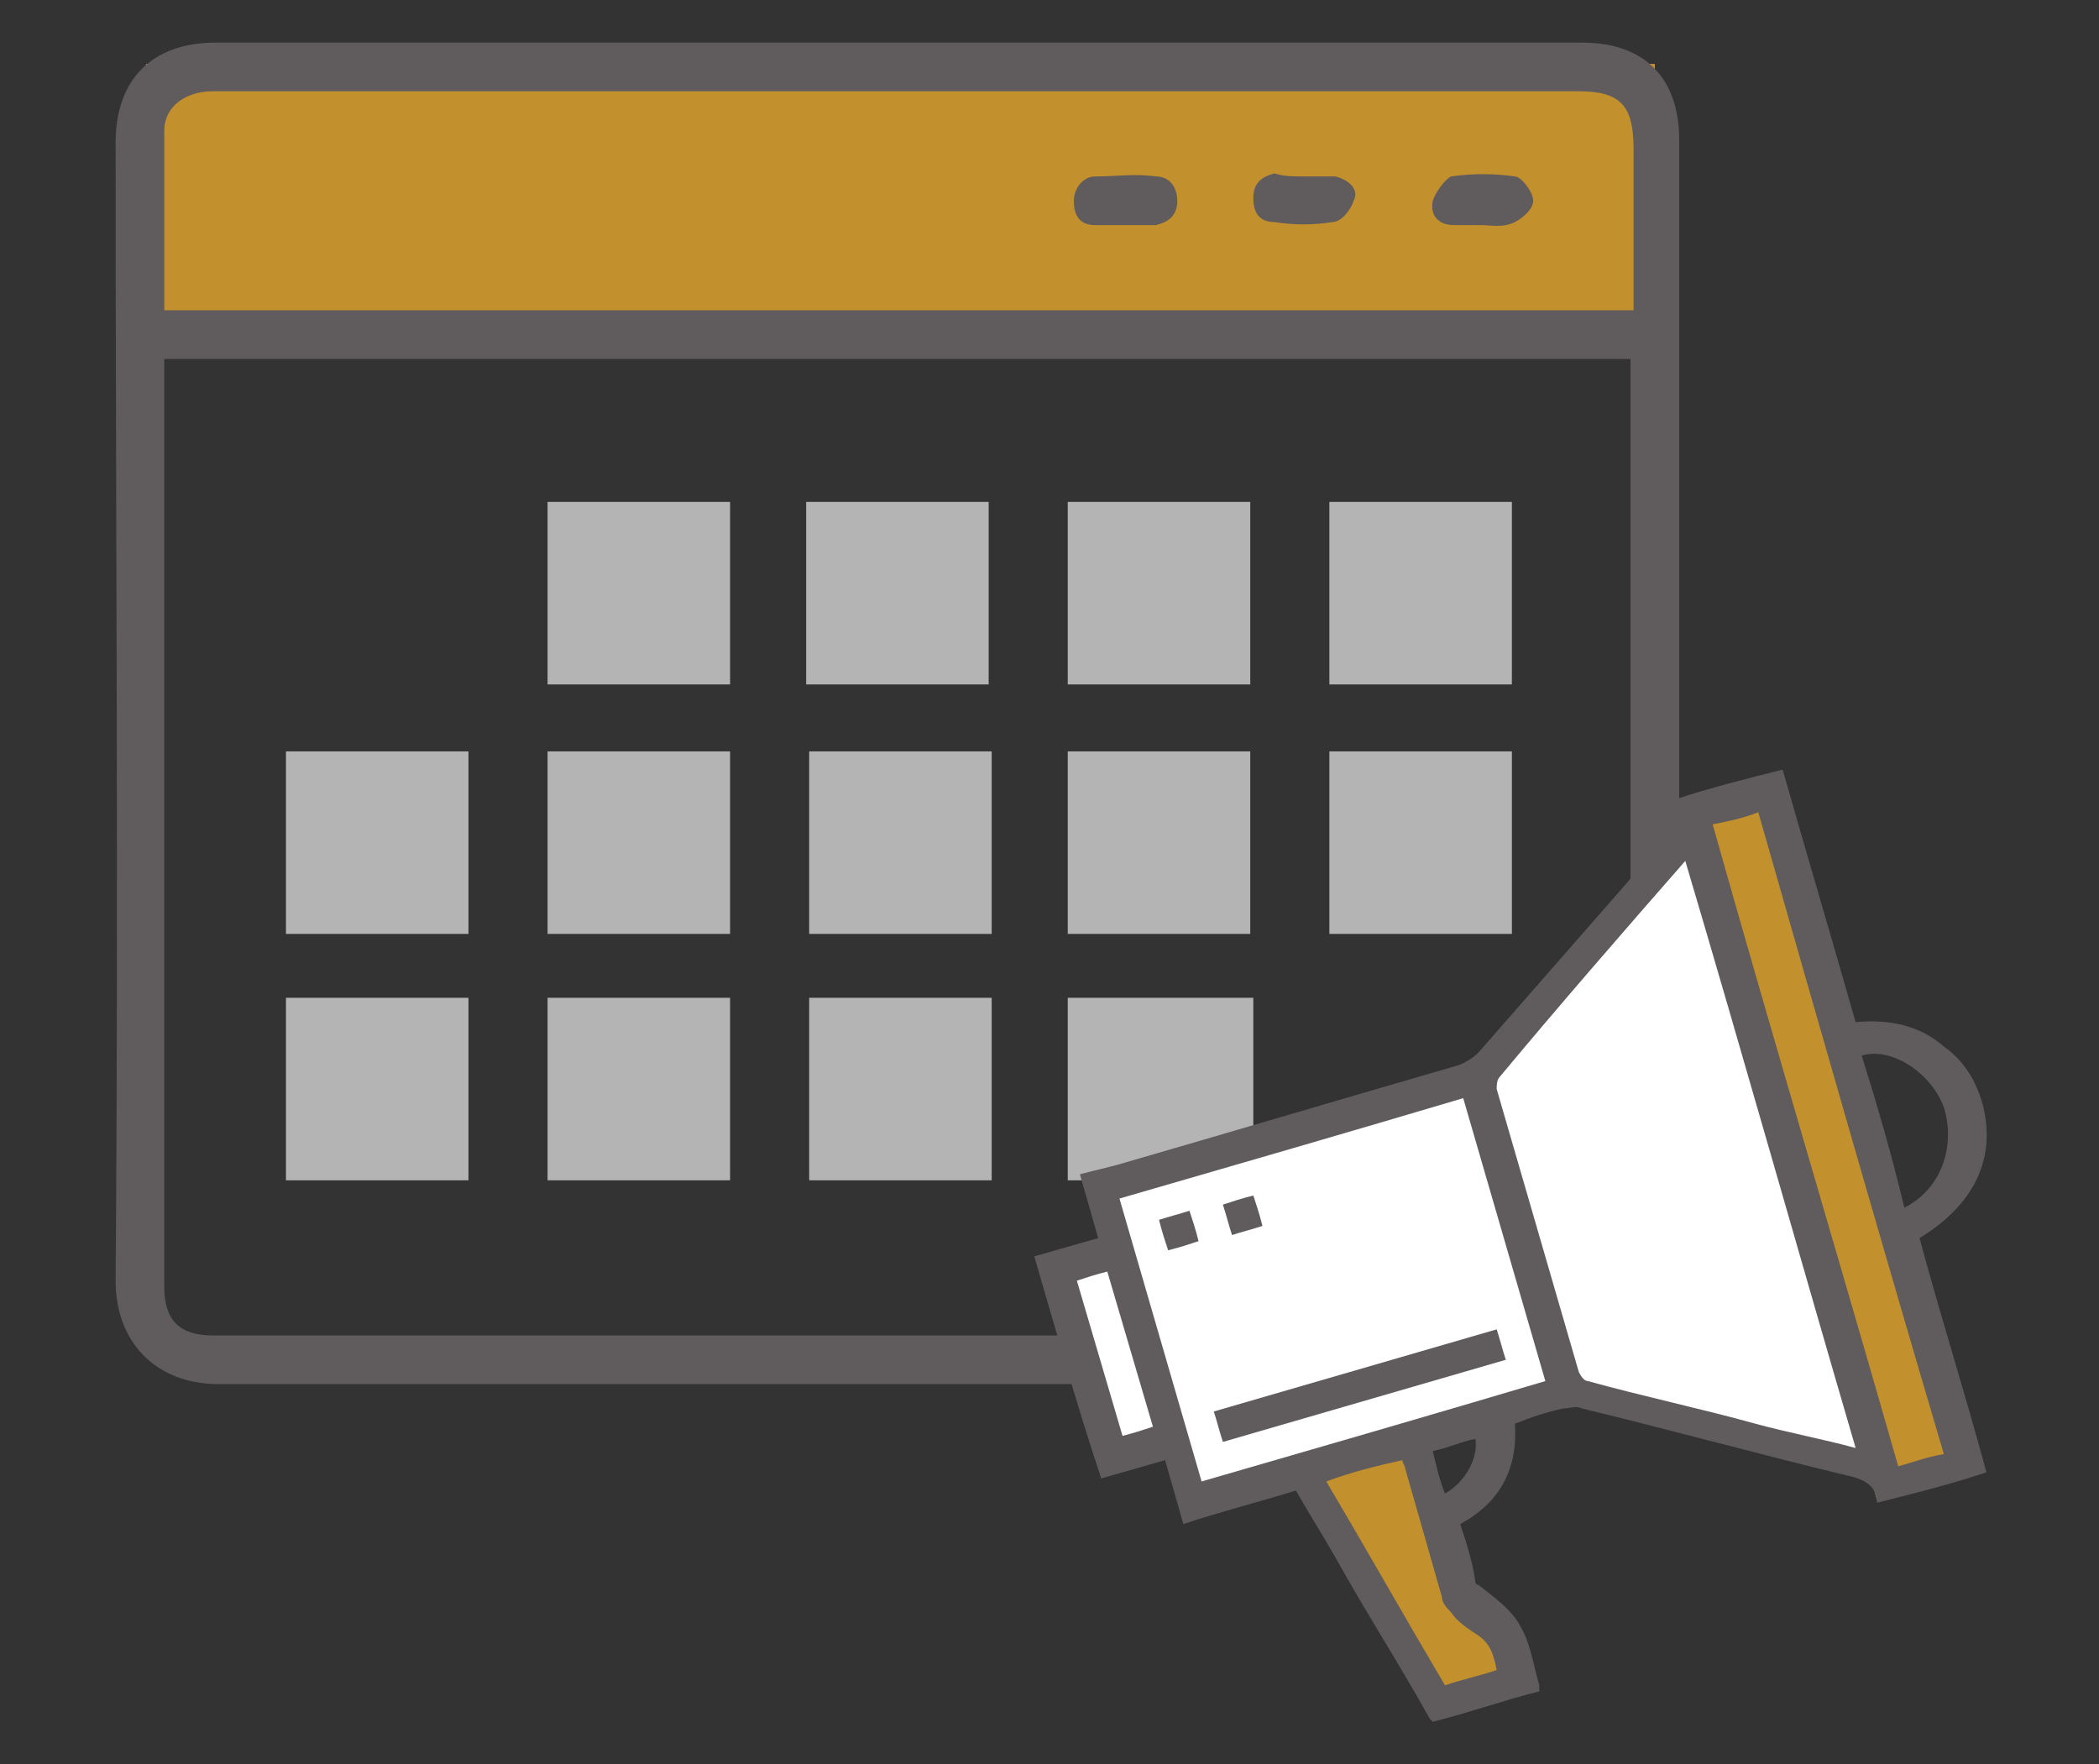
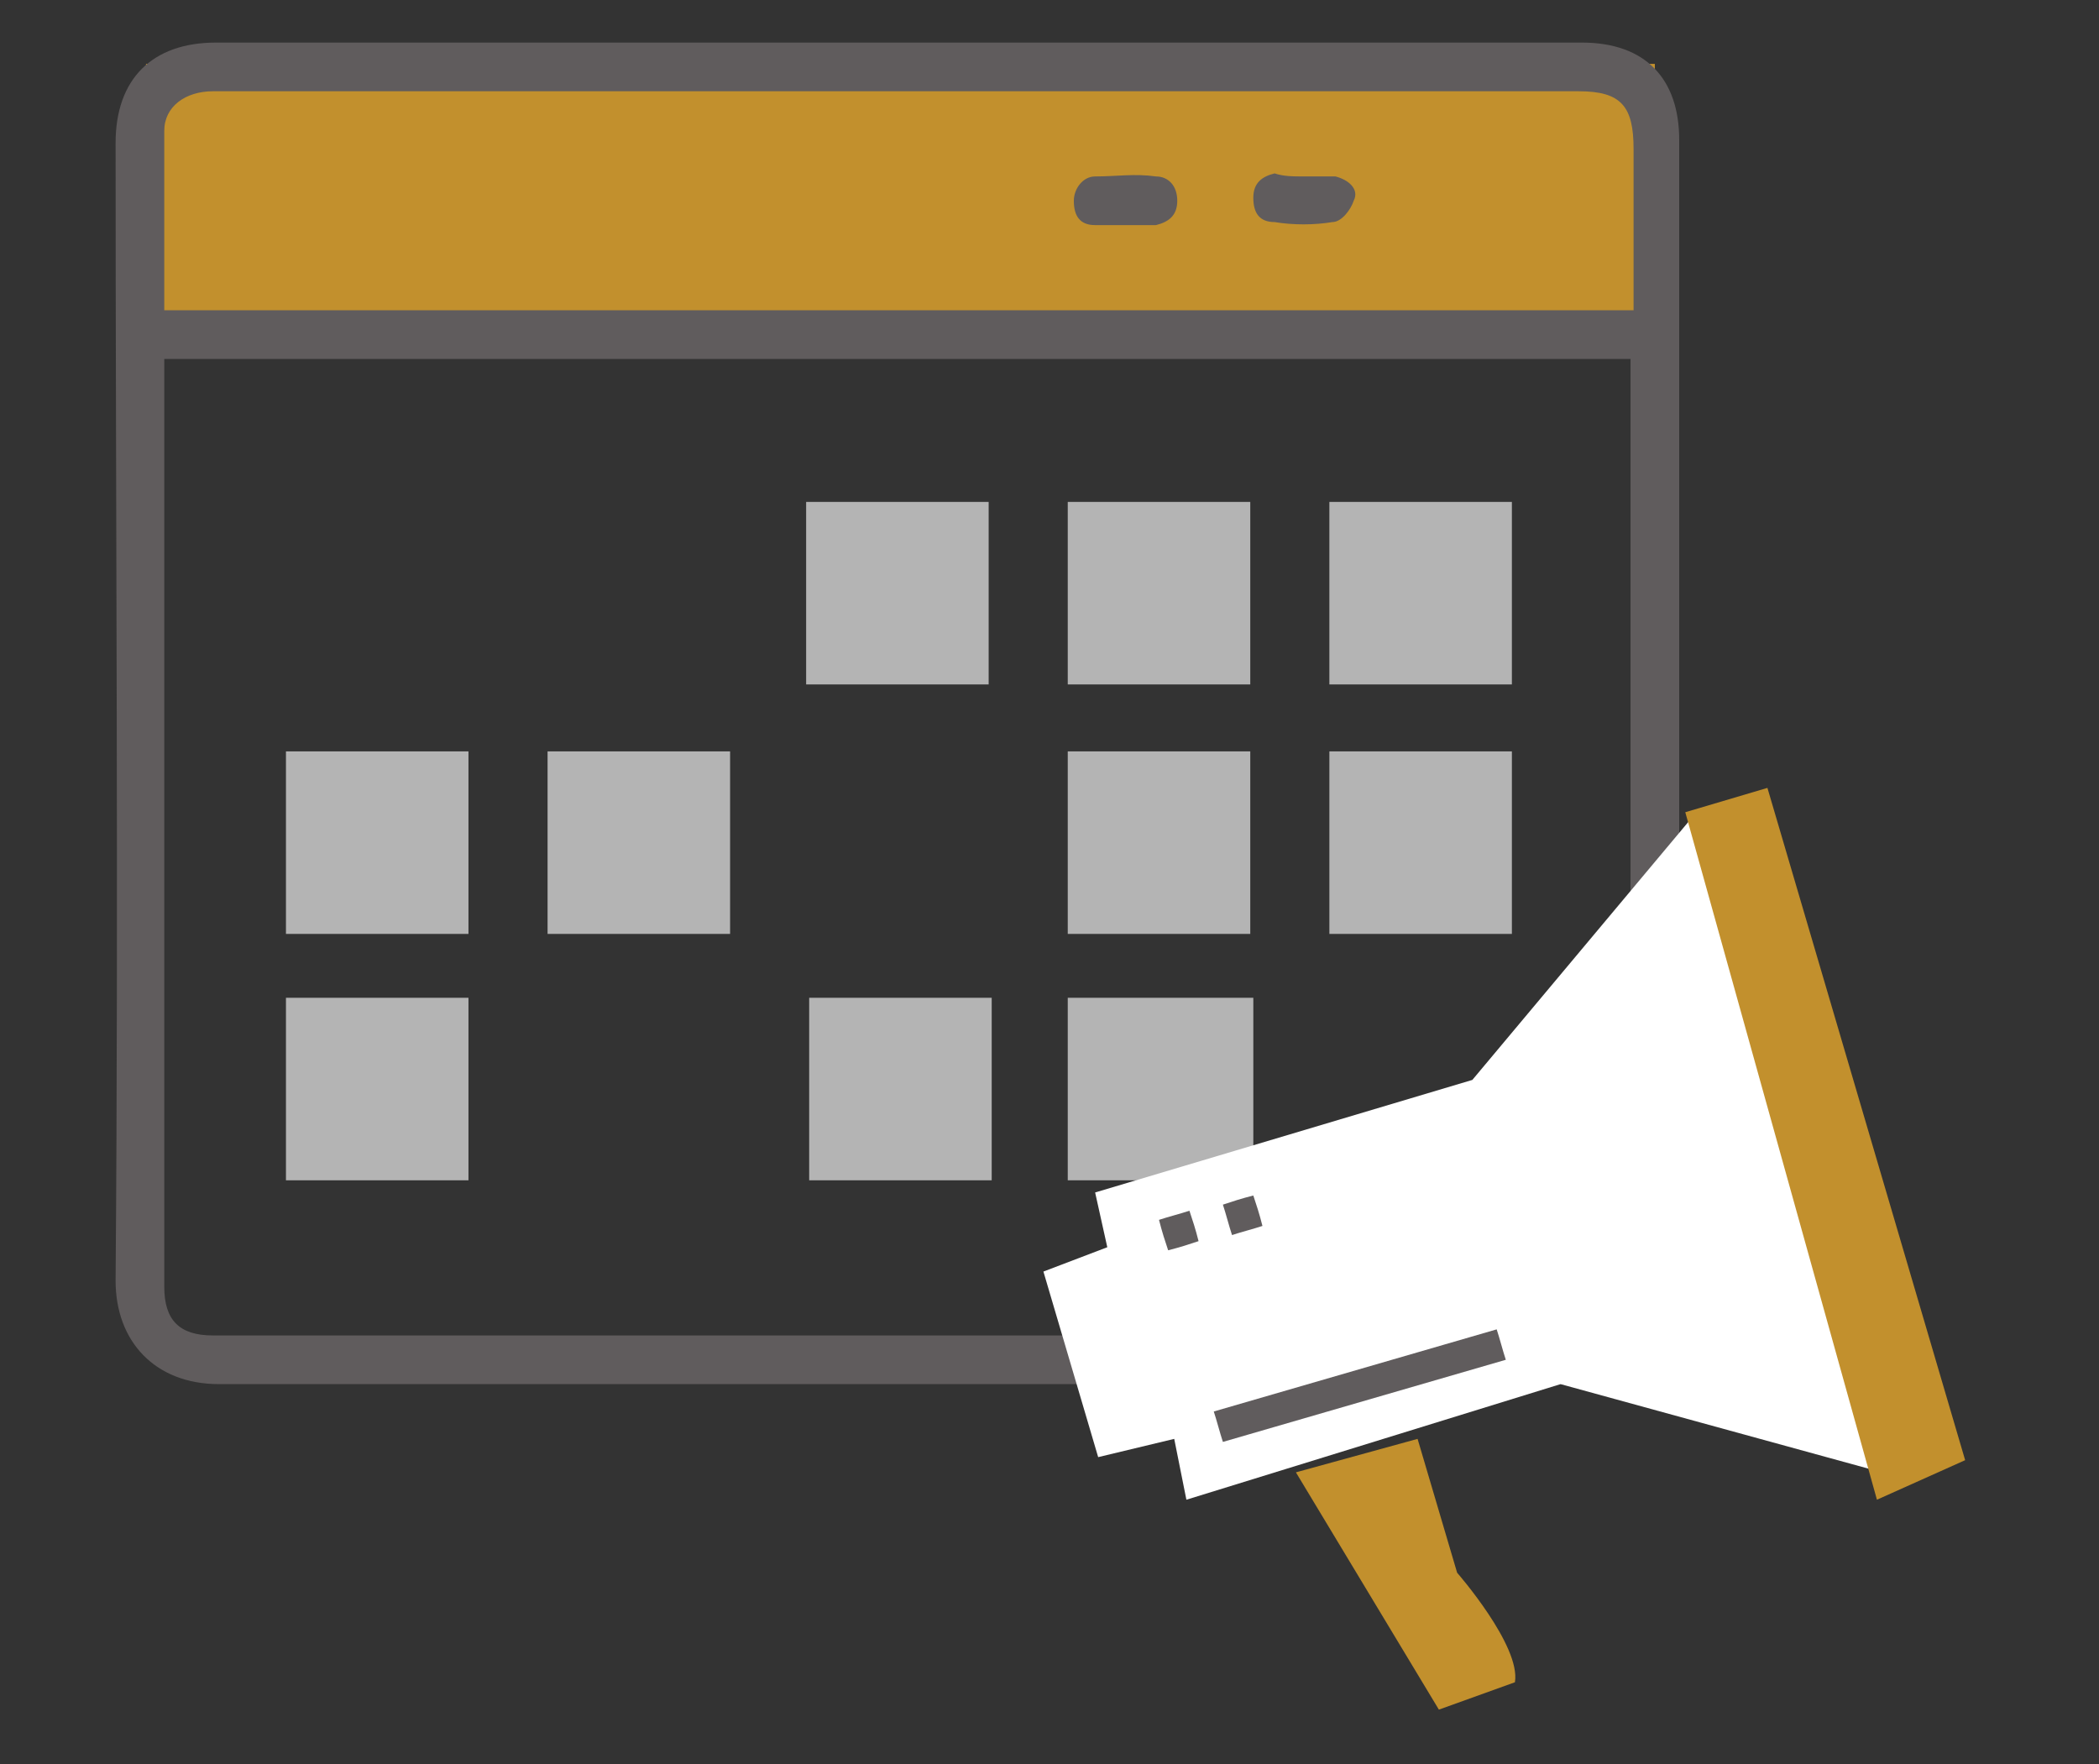
<svg xmlns="http://www.w3.org/2000/svg" version="1.1" id="Layer_1" x="0px" y="0px" width="69px" height="58px" viewBox="0 0 69 58" style="enable-background:new 0 0 69 58;" xml:space="preserve">
  <rect x="0" y="0" width="69" height="58" fill="#333333" stroke="none" />
  <style type="text/css">
	.st0{fill:#C2902D;}
	.st1{fill:#605C5D;}
	.st2{fill:#B4B4B4;}
	.st3{fill:#FFFFFF;}
</style>
  <g>
    <rect x="4.8" y="2.1" class="st0" width="49.6" height="9" />
    <path class="st1" d="M29.5,45.5c-7.4,0-14.9,0-22.3,0c-2.1,0-3.4-1.4-3.4-3.4c0.1-12.5,0-24.9,0-37.4c0-2.1,1.2-3.3,3.3-3.3   c15,0,30,0,44.9,0c2.1,0,3.2,1.2,3.2,3.2c0,12.6,0,25.1,0,37.7c0,2-1.2,3.2-3.2,3.2C44.5,45.5,37,45.5,29.5,45.5z M5.4,11.8   c0,0.2,0,0.4,0,0.5c0,10,0,20,0,30c0,1.1,0.5,1.6,1.6,1.6c14.9,0,29.9,0,44.8,0c1.4,0,1.8-0.4,1.8-1.9c0-9.8,0-19.7,0-29.5   c0-0.2,0-0.5,0-0.7C37.6,11.8,21.5,11.8,5.4,11.8z M5.4,10.2c16.1,0,32.2,0,48.3,0c0-1.8,0-3.6,0-5.3c0-1.4-0.4-1.9-1.8-1.9   C41.7,3,31.5,3,21.3,3C16.5,3,11.8,3,7,3C6.1,3,5.4,3.5,5.4,4.3C5.4,6.2,5.4,8.2,5.4,10.2z" />
-     <path class="st1" d="M48.7,7.4c-0.3,0-0.6,0-0.9,0c-0.5,0-0.8-0.3-0.7-0.8c0.1-0.3,0.4-0.7,0.6-0.8c0.7-0.1,1.4-0.1,2.1,0   c0.2,0,0.6,0.5,0.6,0.8c0,0.3-0.4,0.6-0.6,0.7C49.4,7.5,49,7.4,48.7,7.4L48.7,7.4L48.7,7.4z" />
    <path class="st1" d="M36.9,7.4c-0.3,0-0.6,0-0.9,0c-0.5,0-0.7-0.3-0.7-0.8c0-0.4,0.3-0.8,0.7-0.8c0.7,0,1.3-0.1,2,0   c0.4,0,0.7,0.3,0.7,0.8c0,0.5-0.3,0.7-0.7,0.8C37.6,7.4,37.3,7.4,36.9,7.4L36.9,7.4L36.9,7.4z" />
    <path class="st1" d="M42.9,5.8c0.3,0,0.7,0,1,0c0.4,0.1,0.8,0.4,0.6,0.8c-0.1,0.3-0.4,0.7-0.7,0.7c-0.6,0.1-1.3,0.1-1.9,0   c-0.5,0-0.7-0.3-0.7-0.8c0-0.5,0.3-0.7,0.7-0.8C42.2,5.8,42.5,5.8,42.9,5.8L42.9,5.8L42.9,5.8z" />
    <path class="st2" d="M41.1,24.7c0,2,0,4,0,6c-2,0-4,0-6,0c0-2,0-4,0-6C37.1,24.7,39.1,24.7,41.1,24.7z" />
    <path class="st2" d="M18,30.7c0-2,0-4,0-6c2,0,4,0,6,0c0,2,0,4,0,6C22,30.7,20,30.7,18,30.7z" />
-     <path class="st2" d="M32.6,30.7c-2,0-4,0-6,0c0-2,0-4,0-6c2,0,4,0,6,0C32.6,26.6,32.6,28.6,32.6,30.7z" />
    <path class="st2" d="M49.7,30.7c-2,0-4,0-6,0c0-2,0-4,0-6c2,0,4,0,6,0C49.7,26.6,49.7,28.6,49.7,30.7z" />
-     <path class="st2" d="M24,32.8c0,2,0,4,0,6c-2,0-4,0-6,0c0-2,0-4,0-6C20,32.8,21.9,32.8,24,32.8z" />
    <path class="st2" d="M32.6,38.8c-2,0-4,0-6,0c0-2,0-4,0-6c2,0,4,0,6,0C32.6,34.8,32.6,36.8,32.6,38.8z" />
    <path class="st2" d="M35.1,38.8c0-2,0-4,0-6c2,0,4,0,6.1,0c0,2,0,4,0,6C39.1,38.8,37.1,38.8,35.1,38.8z" />
-     <path class="st2" d="M18,16.5c2,0,4,0,6,0c0,2,0,4,0,6c-2,0-4,0-6,0C18,20.5,18,18.5,18,16.5z" />
    <path class="st2" d="M26.5,16.5c2,0,4,0,6,0c0,2,0,4,0,6c-2,0-4,0-6,0C26.5,20.5,26.5,18.5,26.5,16.5z" />
    <path class="st2" d="M35.1,22.5c0-2,0-4,0-6c2,0,4,0,6,0c0,2,0,4,0,6C39.1,22.5,37.1,22.5,35.1,22.5z" />
    <path class="st2" d="M43.7,16.5c2,0,4,0,6,0c0,2,0,4,0,6c-2,0-4,0-6,0C43.7,20.5,43.7,18.6,43.7,16.5z" />
    <path class="st2" d="M9.4,30.7c0-2,0-4,0-6c2,0,4,0,6,0c0,2,0,4,0,6C13.4,30.7,11.4,30.7,9.4,30.7z" />
    <path class="st2" d="M9.4,38.8c0-2,0-4,0-6c2,0,4,0,6,0c0,2,0,4,0,6C13.4,38.8,11.4,38.8,9.4,38.8z" />
    <polygon class="st3" points="36,39.2 36.4,41 34.3,41.8 36.1,47.9 38.6,47.3 39,49.3 51.3,45.5 61.5,48.3 55.6,26.9 48.4,35.5  " />
    <polygon class="st0" points="55.4,26.7 58.1,25.9 64.6,48 61.7,49.3  " />
    <path class="st0" d="M42.6,48.4l4-1.1l1.3,4.4c0,0,2.1,2.4,1.9,3.6l-2.5,0.9L42.6,48.4z" />
    <g>
      <g>
-         <path class="st1" d="M34,41.3c0.7-0.2,1.4-0.4,2.1-0.6c-0.2-0.7-0.4-1.4-0.6-2.1c0.4-0.1,0.8-0.2,1.2-0.3     c3.8-1.1,7.5-2.2,11.3-3.3c0.2-0.1,0.4-0.2,0.6-0.4c2.1-2.4,4.2-4.8,6.3-7.2c0.2-0.3,0.3-0.5,0.2-0.8c0-0.1-0.1-0.2-0.1-0.3     c1.2-0.4,2.4-0.7,3.6-1c0.8,2.8,1.6,5.5,2.4,8.3c1.1-0.1,2.1,0.1,2.9,0.8c0.7,0.5,1.1,1.2,1.3,2c0.4,1.7-0.3,3.2-2.1,4.3     c0.7,2.6,1.5,5.1,2.2,7.7c-1.2,0.4-2.4,0.7-3.6,1c0,0,0,0,0,0c0-0.6-0.5-0.8-1-0.9c-2.9-0.7-5.8-1.5-8.7-2.2     c-0.2-0.1-0.4,0-0.6,0c-0.5,0.1-1.1,0.3-1.6,0.5c0.1,1.5-0.5,2.6-1.8,3.3c0.2,0.6,0.4,1.2,0.5,1.9c0,0.1,0.1,0.1,0.1,0.1     c0,0,0,0,0,0c0.5,0.4,1.1,0.8,1.4,1.4c0.3,0.5,0.4,1.2,0.6,1.9c0,0.1,0,0.1,0,0.2c-1.2,0.3-2.3,0.7-3.5,1c0,0-0.1-0.1-0.1-0.1     c-1-1.8-2.1-3.5-3.1-5.3c-0.4-0.7-0.9-1.5-1.3-2.2c-1.3,0.4-2.5,0.7-3.7,1.1c-0.2-0.7-0.4-1.4-0.6-2.1c-0.7,0.2-1.4,0.4-2.1,0.6     C35.4,46.2,34.7,43.7,34,41.3z M61,47.6c-1.9-6.5-3.7-12.9-5.6-19.3c-2.1,2.4-4.1,4.7-6.1,7.1c-0.1,0.1-0.1,0.3-0.1,0.4     c0.9,3.1,1.8,6.2,2.7,9.3c0.1,0.2,0.2,0.3,0.3,0.3c1.8,0.5,3.7,0.9,5.5,1.4C58.8,47.1,59.9,47.3,61,47.6z M36.8,39.4     c0.9,3.1,1.8,6.2,2.7,9.3c3.8-1.1,7.6-2.2,11.3-3.3c-0.9-3.1-1.8-6.2-2.7-9.3C44.4,37.2,40.6,38.3,36.8,39.4z M63.9,47.8     c-2.1-7.1-4.1-14.1-6.1-21.1c-0.5,0.2-1,0.3-1.5,0.4c2,7.1,4.1,14.1,6.1,21.1C62.8,48.1,63.3,47.9,63.9,47.8z M43.6,48.7     c1.3,2.2,2.6,4.5,3.9,6.7c0.6-0.2,1.1-0.3,1.7-0.5c-0.1-0.5-0.2-0.9-0.7-1.2c-0.3-0.2-0.6-0.4-0.8-0.7c-0.1-0.1-0.3-0.3-0.3-0.5     c-0.4-1.4-0.8-2.8-1.2-4.2c0-0.1-0.1-0.2-0.1-0.3C45.2,48.2,44.4,48.4,43.6,48.7z M62.6,39.7c1.2-0.6,1.7-2,1.3-3.3     c-0.4-1.1-1.7-2-2.7-1.7C61.7,36.3,62.2,38,62.6,39.7z M35.4,42.1c0.5,1.7,1,3.4,1.5,5.1c0.4-0.1,0.7-0.2,1-0.3     c-0.5-1.7-1-3.4-1.5-5.1C36,41.9,35.7,42,35.4,42.1z M47.5,49.1c0.7-0.4,1.1-1.2,1-1.8c-0.5,0.1-0.9,0.3-1.4,0.4     C47.2,48.1,47.3,48.6,47.5,49.1z" />
        <path class="st1" d="M49.2,43.7c0.1,0.3,0.2,0.7,0.3,1c-3.1,0.9-6.2,1.8-9.3,2.7c-0.1-0.3-0.2-0.7-0.3-1     C43,45.5,46.1,44.6,49.2,43.7z" />
        <path class="st1" d="M38.4,41.1c-0.1-0.3-0.2-0.6-0.3-1c0.3-0.1,0.7-0.2,1-0.3c0.1,0.3,0.2,0.6,0.3,1     C39.1,40.9,38.8,41,38.4,41.1z" />
        <path class="st1" d="M41.5,40.3c-0.3,0.1-0.7,0.2-1,0.3c-0.1-0.3-0.2-0.7-0.3-1c0.3-0.1,0.6-0.2,1-0.3     C41.3,39.6,41.4,39.9,41.5,40.3z" />
      </g>
    </g>
  </g>
</svg>